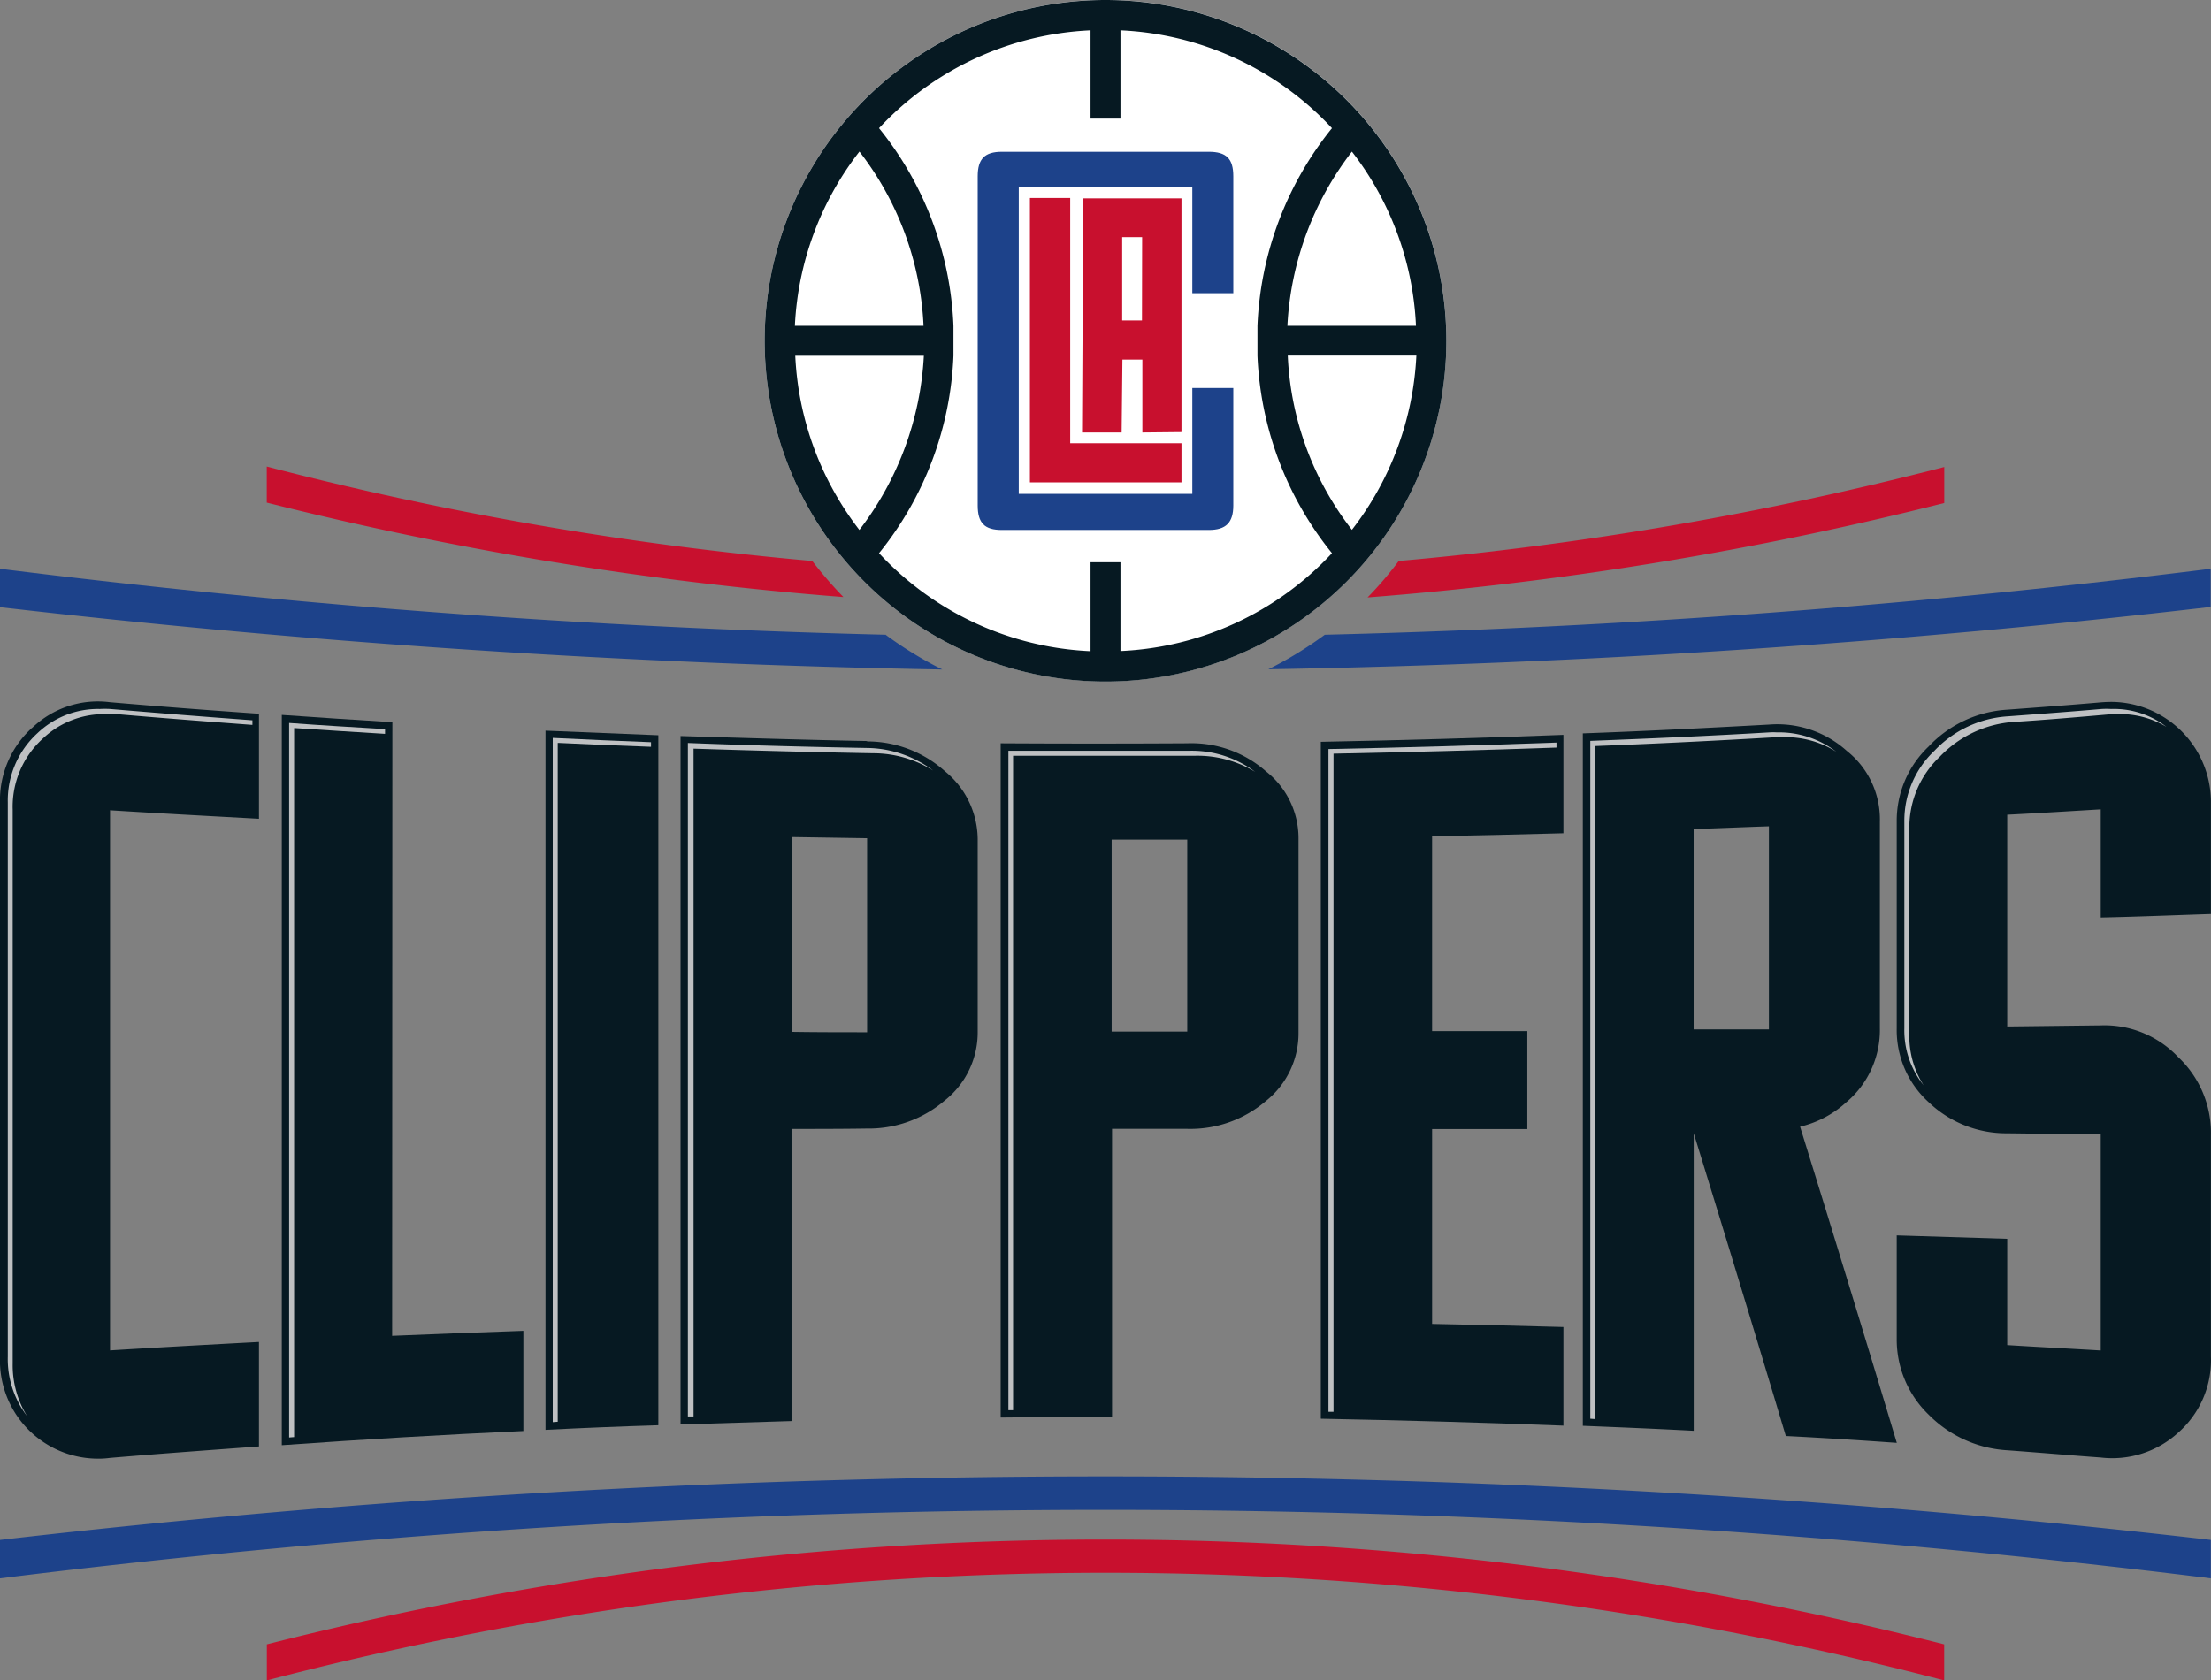
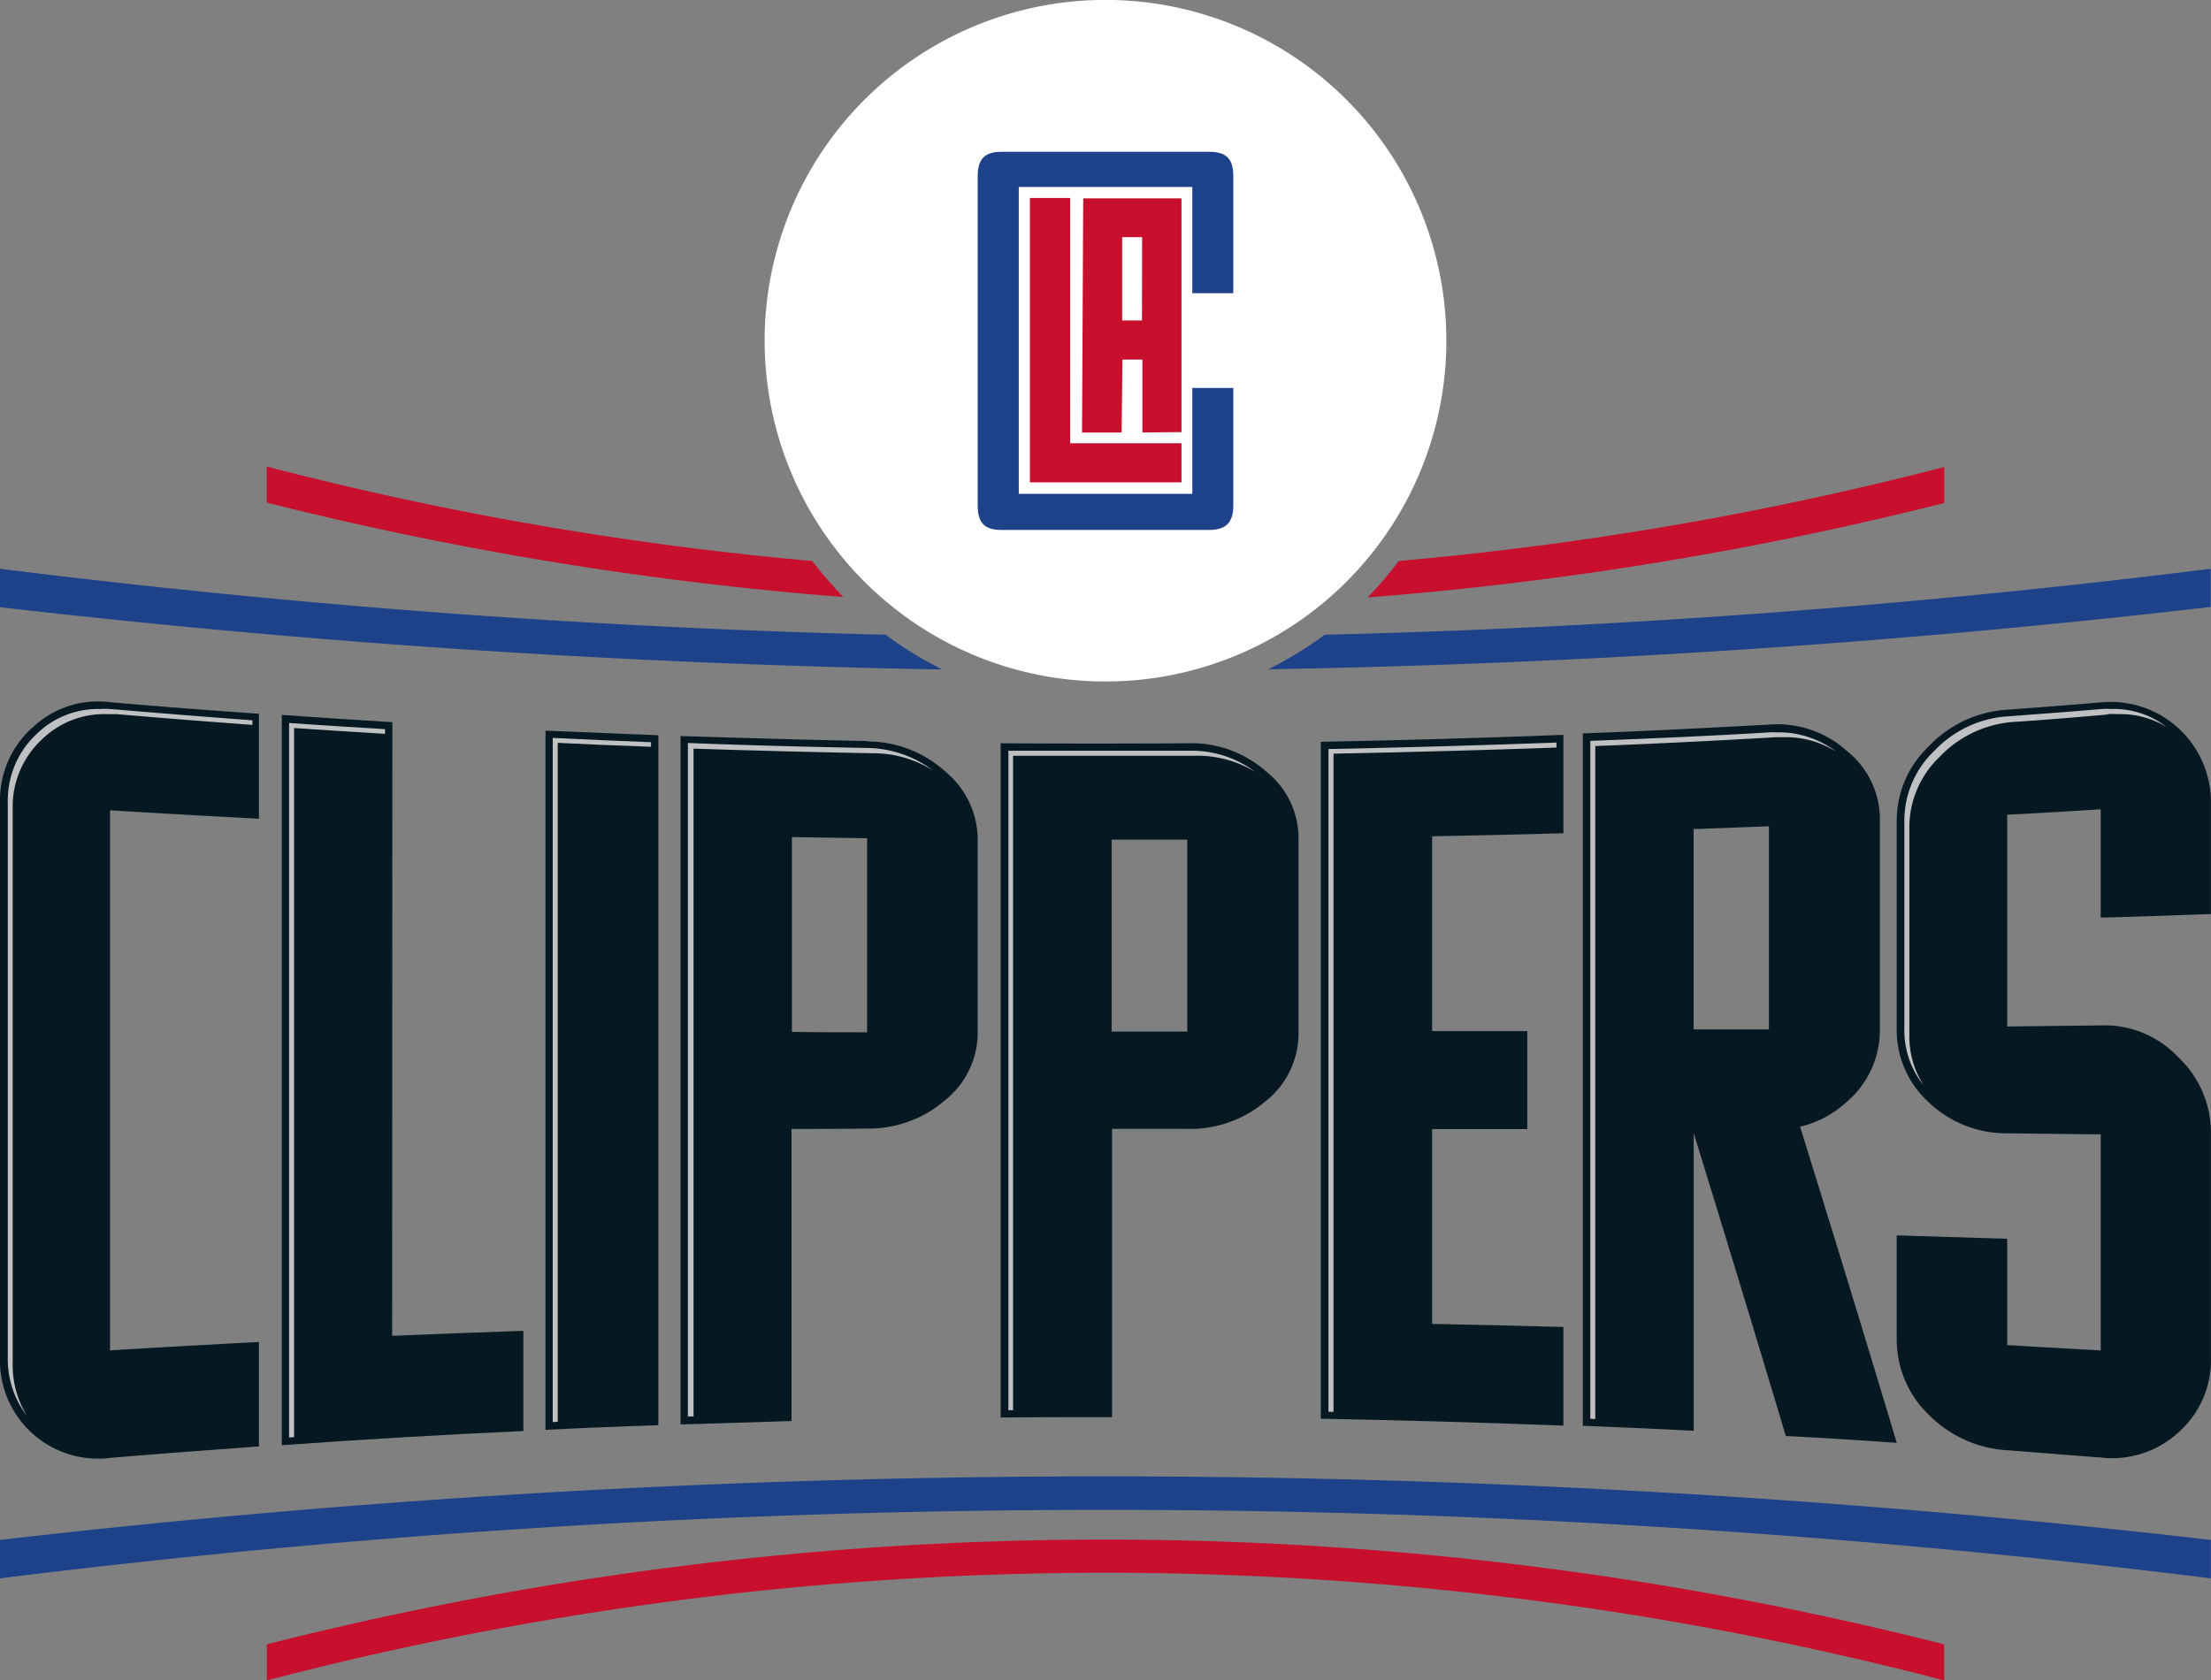
<svg xmlns="http://www.w3.org/2000/svg" viewBox="0 0 283.72 215.68">
  <rect x="0" y="0" width="283.72" height="215.68" fill="#808080" stroke="none" />
  <defs>
    <style>.cls-1{fill:#061922;}.cls-2{fill:#bec0c2;}.cls-3{fill:#1d428a;}.cls-4{fill:#c8102e;}.cls-5{fill:#fff;}</style>
  </defs>
  <title>los-angeles-clippers</title>
  <g id="Layer_2" data-name="Layer 2">
    <g id="Layer_1-2" data-name="Layer 1">
      <path class="cls-1" d="M4.1,93.43A12.56,12.56,0,0,0,0,103.09v71.12a12.59,12.59,0,0,0,12.12,13,11.2,11.2,0,0,0,2-.09c6.36-.54,12.76-1,19.11-1.47V172.24c-6.35.34-12.75.69-19.11,1.08V104c6.36.4,12.76.74,19.11,1.09V91.61c-6.35-.44-12.75-.93-19.11-1.48a12.17,12.17,0,0,0-10,3.3" />
      <path class="cls-1" d="M50.35,92.69c-4.73-.29-9.46-.59-14.19-.93v93.73q15.51-1.11,31-1.82V170.81c-5.61.2-11.23.4-16.84.64Z" />
      <path class="cls-1" d="M70,183.52q7.23-.37,14.48-.59V94.37L70,93.78Z" />
      <path class="cls-1" d="M111.27,95.11c-8-.15-16-.4-23.94-.64v88.36l14.24-.44V144.9c3.25,0,6.45,0,9.65-.05a15,15,0,0,0,10-3.59,11.14,11.14,0,0,0,4.24-8.82V107.72A11.33,11.33,0,0,0,121.27,99a14.93,14.93,0,0,0-10-3.84m0,37.33c-3.25,0-6.45,0-9.65-.05v-25l9.65.15Z" />
      <path class="cls-1" d="M237,141.41a12.13,12.13,0,0,0,4.23-9.41V105.45A11.21,11.21,0,0,0,237,96.39,13.33,13.33,0,0,0,227,93c-8,.44-15.91.84-23.89,1.13V183c4.73.19,9.51.39,14.23.64V145.45q5.91,19.13,11.82,38.86c4.73.24,9.46.54,14.24.88-4.14-13.79-8.28-27.28-12.41-40.58a13.3,13.3,0,0,0,6-3.2m-19.66-35c3.21-.1,6.46-.25,9.66-.35v26.06c-3.2,0-6.45,0-9.66,0Z" />
      <path class="cls-1" d="M152.35,95.4q-12,.07-23.94,0v86.54c4.78-.05,9.51-.05,14.29-.05v-37h9.7a14.89,14.89,0,0,0,10-3.54,11.13,11.13,0,0,0,4.23-8.82V107.67A10.91,10.91,0,0,0,162.45,99a14.46,14.46,0,0,0-10.1-3.6m0,37h-9.7V107.77c3.25,0,6.45,0,9.7,0Z" />
      <path class="cls-1" d="M169.49,182.09c10.39.2,20.74.49,31.13.89V170.32c-5.62-.15-11.23-.3-16.85-.4v-25c3.2,0,9,0,12.22,0V132.34c-3.2,0-9,0-12.22,0v-25c5.62-.1,11.23-.24,16.85-.39V94.32q-15.52.59-31.13.89v86.88" />
      <path class="cls-1" d="M283.71,117.32V103.09a12.86,12.86,0,0,0-12.7-13q-.72,0-1.44.06c-4,.35-8,.64-12,.94a15.08,15.08,0,0,0-10.09,4.73,13.14,13.14,0,0,0-4.09,9.6V132a12.51,12.51,0,0,0,4.09,9.46,14.41,14.41,0,0,0,10.09,4l12,.14v27.73c-4-.24-8-.44-12-.69V159l-14.18-.44v13.29a13.4,13.4,0,0,0,4.09,9.71,15.43,15.43,0,0,0,10.09,4.58c4,.29,8,.64,12,.93a12.55,12.55,0,0,0,9.95-3.2,12.38,12.38,0,0,0,4.19-9.75V145.69a13.35,13.35,0,0,0-4.19-10,13,13,0,0,0-9.95-4.08l-12,.14V104.57c4-.2,8-.45,12-.69v13.89c4.73-.1,9.46-.3,14.14-.45" />
      <path class="cls-2" d="M15,91.66c5.62.49,11.48.94,17.39,1.38v-.59C26.31,92,20.15,91.51,14.14,91a11.74,11.74,0,0,0-1.33,0,11.25,11.25,0,0,0-8,3.1A11.7,11.7,0,0,0,1,103v71.12a12.05,12.05,0,0,0,2.47,7.63A12.41,12.41,0,0,1,1.63,175V103.92a11.8,11.8,0,0,1,3.85-9.11,11.42,11.42,0,0,1,8.17-3.15c.44,0,.89,0,1.33,0" />
      <path class="cls-2" d="M49.41,94.17v-.59c-4.09-.24-8.23-.49-12.31-.79V184.5l.64-.05v-91h.1c3.74.25,7.63.5,11.57.74" />
      <path class="cls-2" d="M83.54,95.85v-.59c-4.13-.15-8.37-.35-12.61-.55v87.82l.64-.05V95.35h.1c3.89.2,7.88.35,11.87.5" />
      <path class="cls-2" d="M112.11,96.68a14.4,14.4,0,0,1,7.63,2.22A14.35,14.35,0,0,0,111.27,96c-7.63-.14-15.36-.34-23-.64v86.44H89V96.09h.1c7.63.25,15.42.45,23,.59" />
      <path class="cls-2" d="M228.84,94.62a12.11,12.11,0,0,1,6.8,1.87A12.1,12.1,0,0,0,228,94a7.25,7.25,0,0,0-.93,0c-7.54.45-15.27.79-23,1.09v87l.64.05V95.75h.09c7.79-.3,15.57-.69,23.1-1.13h.94" />
      <path class="cls-2" d="M142.75,97c3.49,0,7,0,10.49,0h.14a14.27,14.27,0,0,1,7.69,2.07,13.54,13.54,0,0,0-8.52-2.71h-.15c-3.5,0-7,0-10.49,0-4.09,0-8.33,0-12.51,0V181H130V97h.1c4.18,0,8.42,0,12.61,0" />
      <path class="cls-2" d="M199.68,95.31c-9.65.34-19.5.64-29.21.83V181.2h.65V96.73h.09c9.41-.19,19-.44,28.52-.78v-.64Z" />
      <path class="cls-2" d="M270.46,91.66a10.87,10.87,0,0,1,1.28,0A11.51,11.51,0,0,1,278,93.29,11,11,0,0,0,270.9,91a10.12,10.12,0,0,0-1.23,0c-4,.35-8,.64-12,.94a14.18,14.18,0,0,0-9.45,4.43,12.34,12.34,0,0,0-3.85,9V132a11.22,11.22,0,0,0,2.47,7.29,11.62,11.62,0,0,1-1.83-6.45v-26.6a12.51,12.51,0,0,1,3.9-9.11,14.51,14.51,0,0,1,9.6-4.48c3.94-.25,7.93-.59,11.92-.94" />
      <path class="cls-3" d="M0,202.58a1149,1149,0,0,1,283.7,0v-4.93a1237,1237,0,0,0-283.7,0Z" />
      <path class="cls-4" d="M34.24,215.68a426.09,426.09,0,0,1,215.24,0v-4.63a437.36,437.36,0,0,0-215.24,0v4.63" />
      <path class="cls-3" d="M113.69,81.47Q56.68,80.08,0,73v4.93c40.09,4.63,80.48,7.29,120.92,8a49.56,49.56,0,0,1-7.24-4.43" />
      <path class="cls-3" d="M170,81.47a49.56,49.56,0,0,1-7.24,4.43c40.44-.69,80.83-3.35,120.92-8V73Q227.12,80.07,170,81.47" />
      <path class="cls-4" d="M104.23,72a428.76,428.76,0,0,1-70-12.12v4.63a444,444,0,0,0,74,12.12,53.2,53.2,0,0,1-4-4.63" />
      <path class="cls-4" d="M179.49,72a46.12,46.12,0,0,1-4,4.68,442,442,0,0,0,74-12.12V59.94A430.59,430.59,0,0,1,179.49,72" />
      <path class="cls-5" d="M98.12,43.74a43.74,43.74,0,1,1,43.74,43.73h0A43.73,43.73,0,0,1,98.12,43.75h0" />
-       <path class="cls-1" d="M141.86,0A43.74,43.74,0,1,0,185.6,43.74h0A43.77,43.77,0,0,0,141.86,0m31.62,19.46a39.4,39.4,0,0,1,8.22,22.36H165.2a39.93,39.93,0,0,1,8.28-22.36m-63.19,0a39.4,39.4,0,0,1,8.22,22.36H102a39.46,39.46,0,0,1,8.28-22.36m0,48.56a39.53,39.53,0,0,1-8.23-22.36h16.5A40.12,40.12,0,0,1,110.29,68m33.49,15.56V72.16h-3.84V83.58A39.42,39.42,0,0,1,112.8,71a43,43,0,0,0,9.55-25.36V41.82a43.07,43.07,0,0,0-9.55-25.37A39.56,39.56,0,0,1,139.94,3.89V15.22h3.84V3.89a39.48,39.48,0,0,1,27.14,12.56,43.14,43.14,0,0,0-9.56,25.37v3.84A43.12,43.12,0,0,0,170.92,71a39.44,39.44,0,0,1-27.14,12.56M173.48,68a39.19,39.19,0,0,1-8.23-22.36h16.5A39.58,39.58,0,0,1,173.48,68" />
      <polygon class="cls-4" points="132.16 25.41 132.16 61.91 151.61 61.91 151.61 56.89 137.33 56.89 137.33 25.41 132.16 25.41" />
      <path class="cls-3" d="M158.26,37.63v-15c0-2.27-.89-3.15-3.15-3.15H128.56c-2.22,0-3.1.93-3.1,3.15V64.87c0,2.26.88,3.15,3.1,3.15h26.55c2.21,0,3.15-.94,3.15-3.15V49.8H153V63.39H130.73V24H153V37.63Z" />
      <path class="cls-4" d="M151.61,55.46v-30H139l-.15,30.05h5.08l.1-9.36h2.56l0,9.36Zm-5.07-14.33H144V30.44h2.56Z" />
    </g>
  </g>
</svg>